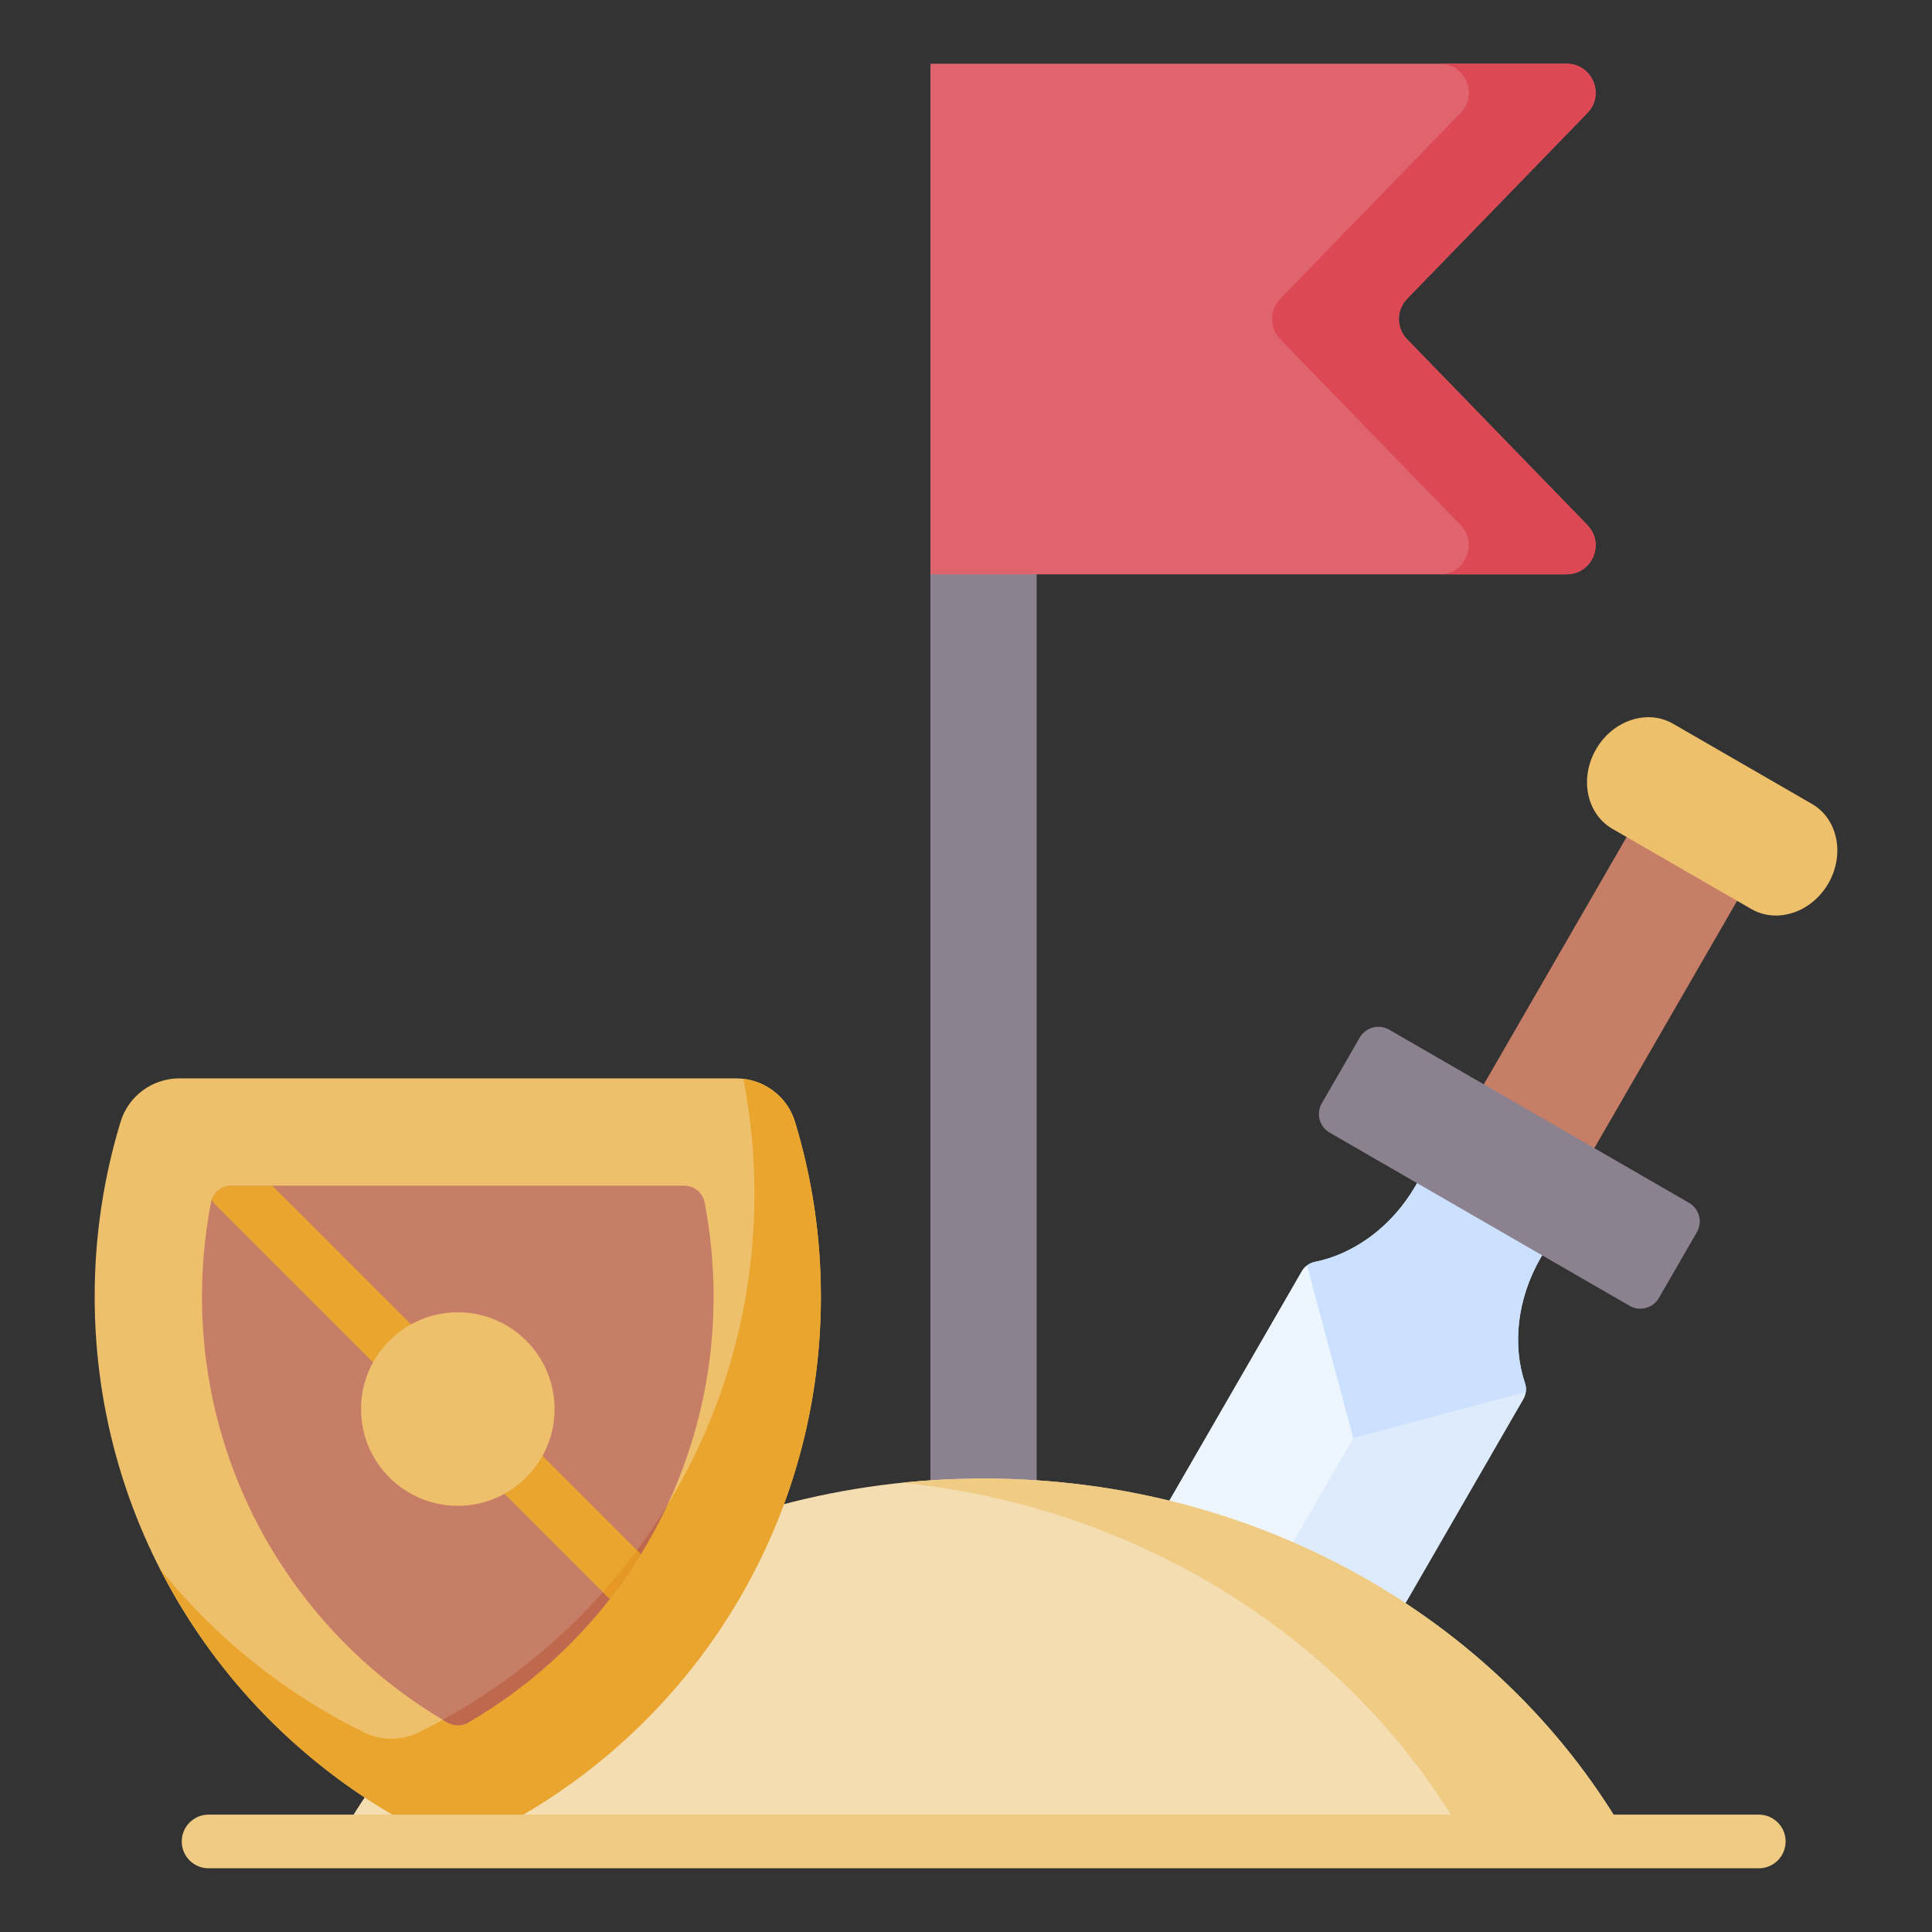
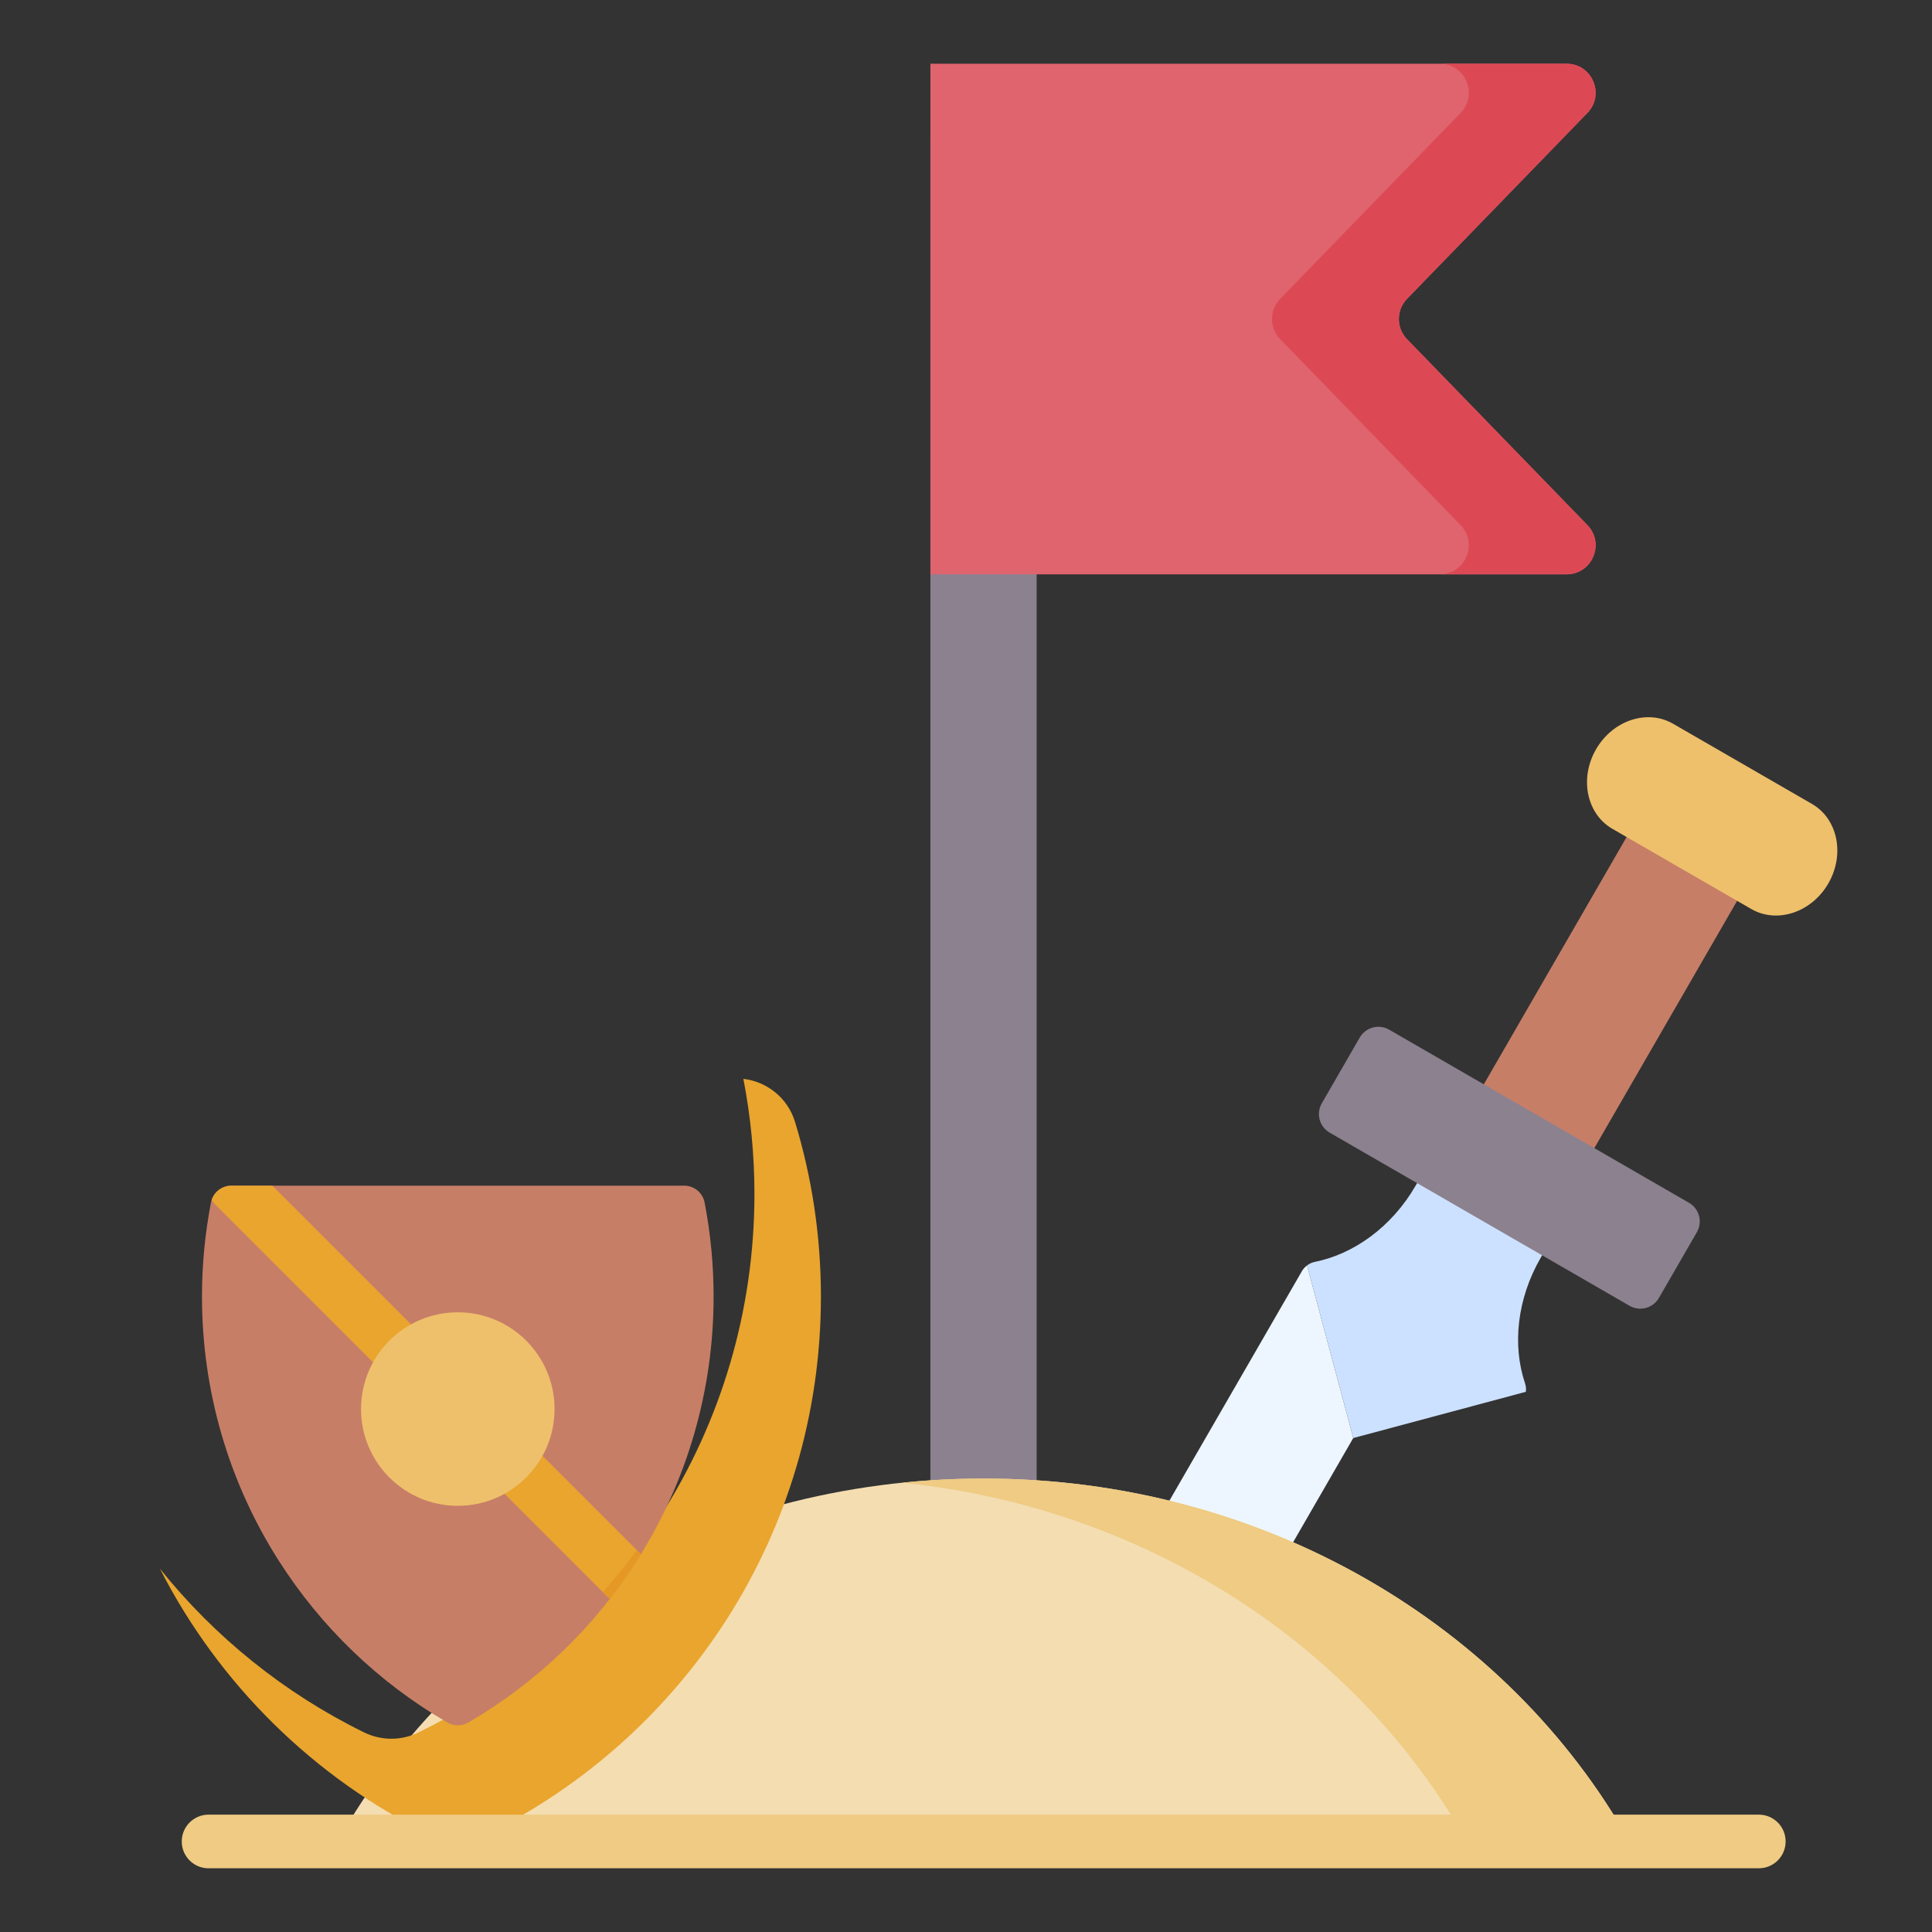
<svg xmlns="http://www.w3.org/2000/svg" id="svg8394" version="1.1" viewBox="0 0 682.67 682.67">
  <rect x="0" y="0" width="682.67" height="682.67" fill="#333333" stroke="none" />
  <defs>
    <style>
      .st0 {
        fill: #ddebfd;
      }

      .st1 {
        fill: #e9a52d;
      }

      .st2 {
        fill: #e69824;
      }

      .st3 {
        fill: #edf6ff;
      }

      .st4 {
        fill: #be694e;
      }

      .st5 {
        fill: #df646e;
      }

      .st6 {
        fill: #dc4955;
      }

      .st7 {
        fill: #eec06b;
      }

      .st8 {
        fill: #f4ddb1;
      }

      .st9 {
        fill: #efcb83;
      }

      .st10 {
        fill: #c77e67;
      }

      .st11 {
        fill: #cce1ff;
      }

      .st12 {
        fill: #8c818f;
      }
    </style>
  </defs>
  <path class="st10" d="M520.99,388.88l54.74-94.8,39.05,22.55-54.74,94.8-39.05-22.54Z" />
-   <path class="st0" d="M547.66,438.79l-3.25,5.61c-8.47,14.67-10.04,31.1-5.55,44.39.08.2.13.42.18.63.18.78.22,1.58.12,2.36-.12.93-.42,1.83-.89,2.64l-71.13,123.21-82.39-38.08,75.24-130.32c.41-.73.96-1.37,1.61-1.9.08-.06.15-.14.24-.2.49-.37,1.02-.67,1.59-.89.14-.06.29-.13.44-.16.23-.08.47-.14.71-.19,1.3-.26,2.58-.58,3.85-.95.86-.25,1.71-.53,2.55-.83,1.28-.46,2.54-.97,3.78-1.53,1.25-.58,2.48-1.2,3.69-1.87,2.9-1.62,5.65-3.5,8.2-5.62.75-.62,1.48-1.26,2.2-1.92,4.34-3.98,8.2-8.77,11.39-14.27l3.24-5.61,44.18,25.51Z" />
  <path class="st3" d="M478.17,508.13l-52.22,90.47-41.2-19.05,75.24-130.32c.41-.73.96-1.37,1.61-1.9.07-.07.15-.14.24-.2l16.34,60.99Z" />
  <path class="st11" d="M539.16,491.79c.13-1.01.03-2.03-.29-3-4.49-13.29-2.93-29.71,5.55-44.39l3.25-5.61-44.18-25.51-3.24,5.61c-8.47,14.68-21.91,24.24-35.67,27-1,.2-1.93.63-2.74,1.25l16.34,60.99,60.99-16.34Z" />
  <path class="st7" d="M563.95,264.77c-5.92,10.25-3.33,22.83,5.78,28.09l49.09,28.34c9.11,5.26,21.3,1.22,27.22-9.04,5.92-10.25,3.33-22.83-5.78-28.09l-49.09-28.34c-9.11-5.26-21.3-1.22-27.22,9.04Z" />
  <path class="st12" d="M467.06,389.84l13.41-23.23c2.1-3.63,6.74-4.88,10.38-2.78,0,0,0,0,0,0l105.96,61.18c3.63,2.1,4.88,6.74,2.78,10.38,0,0,0,0,0,0l-13.41,23.23c-2.1,3.63-6.74,4.88-10.38,2.78,0,0,0,0,0,0l-105.96-61.18c-3.63-2.1-4.88-6.74-2.78-10.38,0,0,0,0,0,0h0ZM328.76,48.48h37.54v489.78h-37.54V48.48Z" />
  <path class="st5" d="M553.54,22.51h-224.78v180.43h224.78c9.06,0,13.67-10.89,7.36-17.4l-63.72-65.67c-3.86-3.98-3.86-10.3,0-14.28l63.72-65.67c6.31-6.5,1.7-17.4-7.36-17.4Z" />
  <path class="st6" d="M497.19,119.86c-3.86-3.98-3.86-10.3,0-14.28l63.72-65.67c6.31-6.5,1.7-17.4-7.36-17.4h-44.82c9.06,0,13.67,10.89,7.36,17.4l-63.72,65.67c-3.86,3.98-3.86,10.3,0,14.28l63.72,65.67c6.31,6.5,1.7,17.4-7.36,17.4h44.82c9.06,0,13.67-10.89,7.36-17.4l-63.72-65.68Z" />
  <path class="st8" d="M575.76,650.68H119.31c42.76-76.19,128.91-128.24,228.22-128.24s185.47,52.05,228.23,128.24Z" />
  <path class="st9" d="M347.53,522.44c-9.71,0-19.3.5-28.74,1.47,87.02,8.94,160.91,58.02,199.49,126.76h57.47c-42.76-76.19-128.91-128.24-228.22-128.24Z" />
-   <path class="st7" d="M63.41,381.04c-9.53,0-18.01,6.18-20.79,15.3-5.96,19.56-9.17,40.32-9.17,61.83,0,83.56,48.4,155.8,118.68,190.27,6.07,2.98,13.18,2.98,19.25,0,70.28-34.47,118.68-106.71,118.68-190.27,0-21.51-3.21-42.27-9.17-61.83-2.78-9.12-11.26-15.3-20.79-15.3H63.41Z" />
  <path class="st1" d="M280.89,396.34c-2.53-8.29-9.77-14.13-18.22-15.13,2.6,13.4,3.91,27.01,3.91,40.66,0,83.56-48.4,155.8-118.68,190.27-6.07,2.98-13.18,2.98-19.25,0-28.12-13.79-52.72-33.64-72.13-57.82,20.82,40.78,54.46,73.94,95.62,94.12,6.07,2.98,13.18,2.98,19.25,0,70.28-34.47,118.68-106.71,118.68-190.27,0-21.51-3.21-42.27-9.17-61.83h0Z" />
  <path class="st10" d="M165.5,608.62c-2.31,1.35-5.17,1.35-7.48,0-24.16-14.04-44.6-33.68-59.59-57.26-17.7-27.81-27.06-60.03-27.06-93.19,0-11.16,1.06-22.3,3.18-33.27.68-3.46,3.71-5.95,7.23-5.95h159.96c3.52,0,6.56,2.49,7.23,5.95,2.12,10.96,3.18,22.1,3.18,33.27,0,33.15-9.36,65.38-27.06,93.19-15,23.58-35.43,43.21-59.59,57.26Z" />
-   <path class="st4" d="M156.45,607.67c.52.31,1.04.64,1.57.94,2.31,1.35,5.17,1.35,7.48,0,24.16-14.04,44.59-33.68,59.59-57.26,3.98-6.28,7.56-12.8,10.71-19.54-19.36,31.79-46.72,57.94-79.35,75.85Z" />
  <path class="st1" d="M226.43,549.16l-130.2-130.2h-14.46c-3.17,0-5.97,2.03-6.97,5.04.37.59.81,1.16,1.32,1.67l138.31,138.31c.34.34.71.64,1.09.92,3.4-4.36,6.59-8.88,9.56-13.54.46-.73.9-1.47,1.35-2.2h0Z" />
  <path class="st2" d="M225.04,547.77c-3.79,5.11-7.8,10.04-12.03,14.79l1.42,1.42c.34.34.71.64,1.09.92,4.61-5.92,7.86-10.79,10.9-15.74l-1.39-1.39Z" />
  <path class="st7" d="M161.76,463.7c-18.89,0-34.19,15.31-34.19,34.19s15.31,34.19,34.19,34.19,34.19-15.31,34.19-34.19-15.31-34.19-34.19-34.19Z" />
  <path class="st9" d="M621.47,660.16H73.59c-5.24-.06-9.43-4.35-9.37-9.59.06-5.15,4.22-9.31,9.37-9.37h547.88c5.24,0,9.48,4.24,9.48,9.48s-4.24,9.48-9.48,9.48Z" />
</svg>